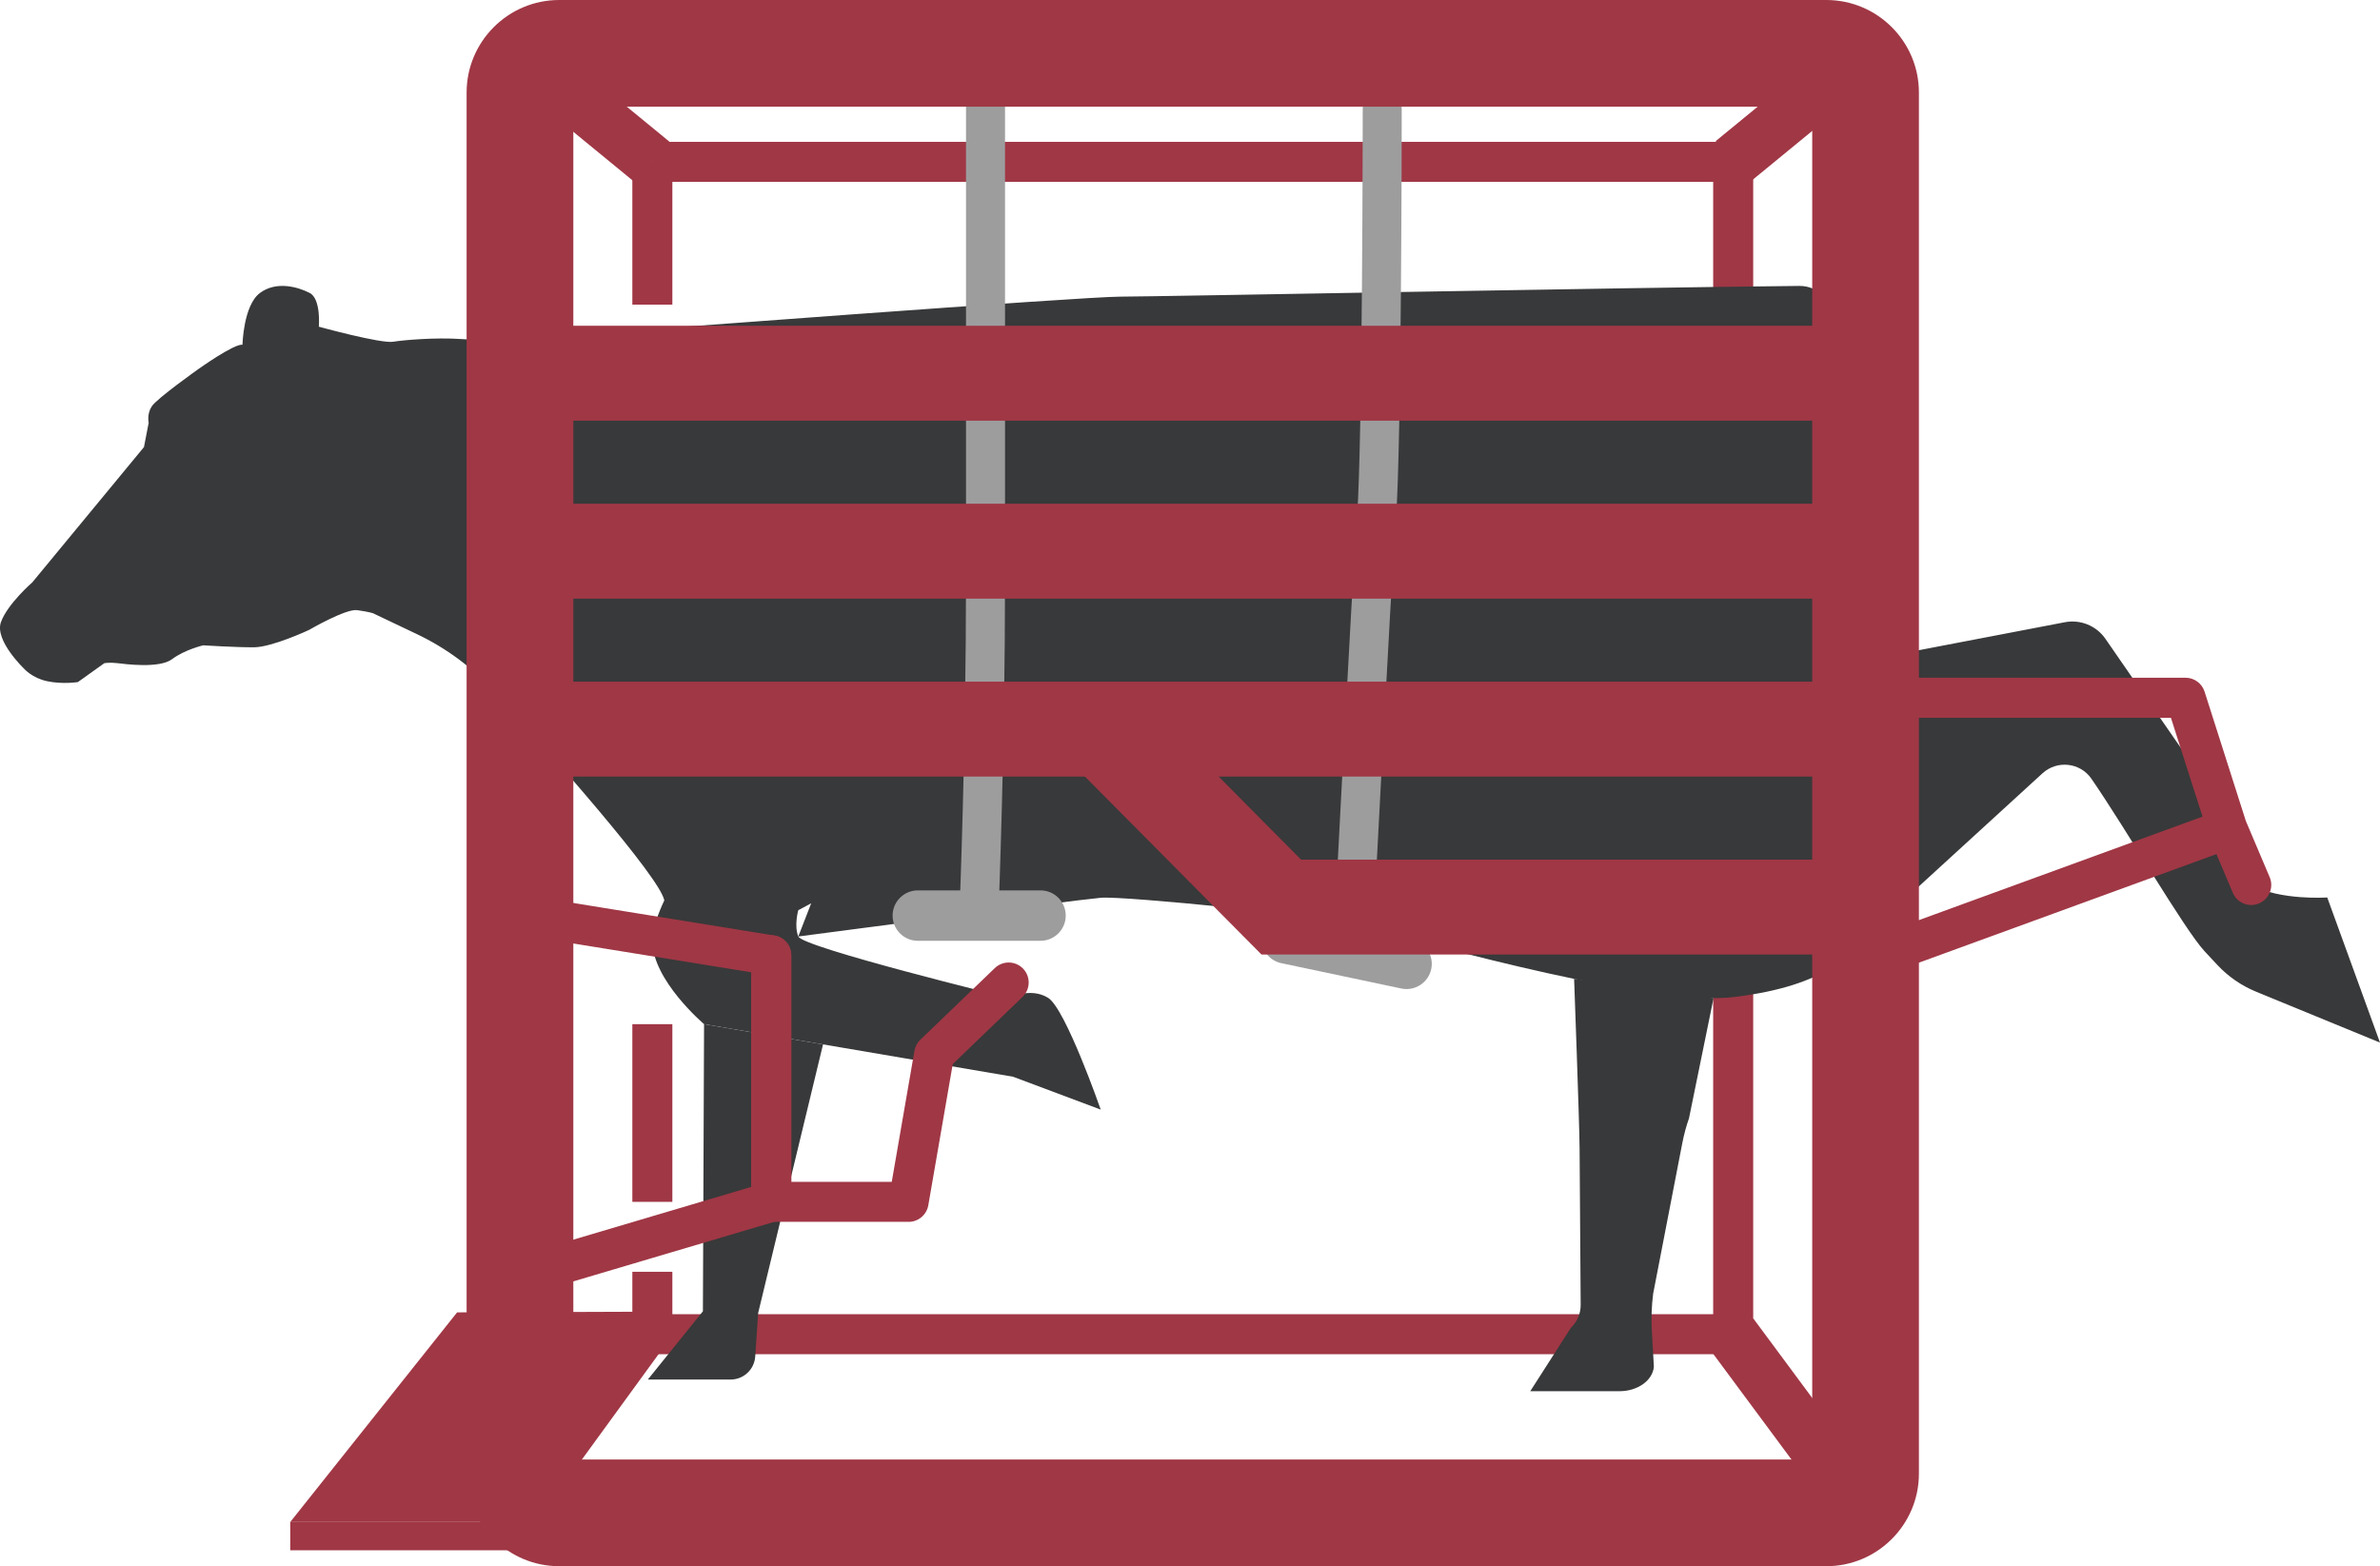
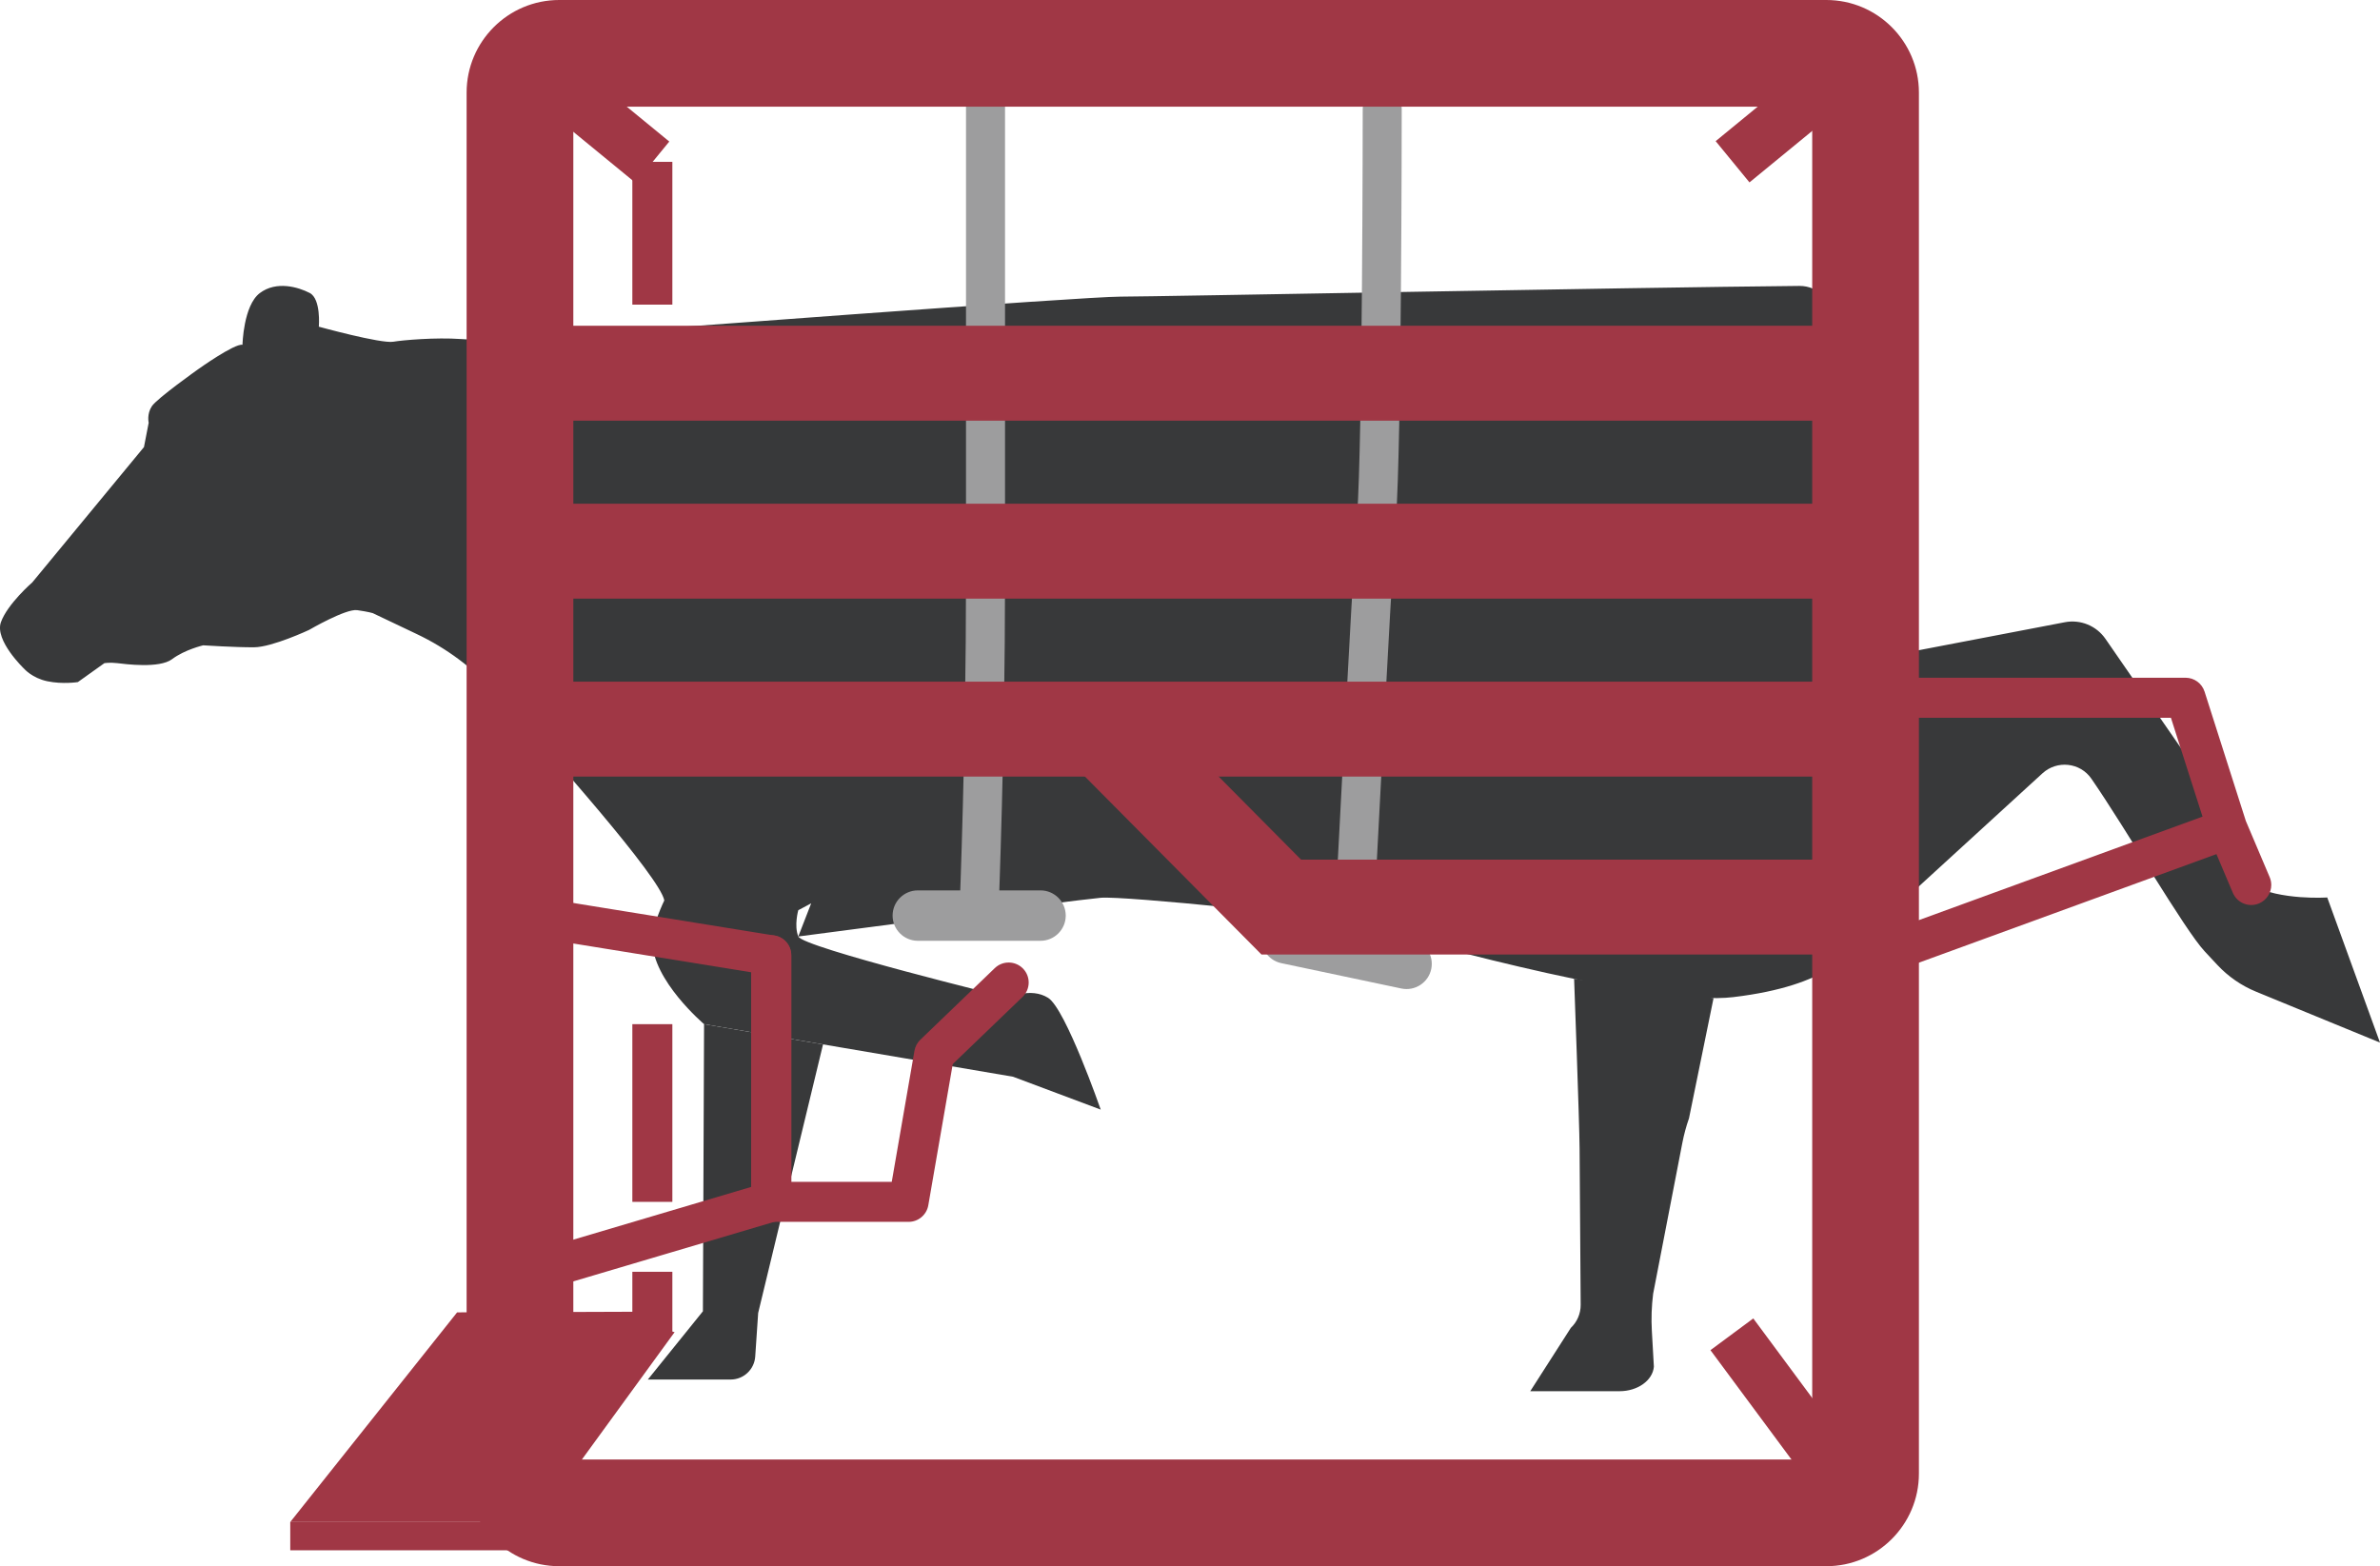
<svg xmlns="http://www.w3.org/2000/svg" version="1.1" x="0px" y="0px" width="150.437px" height="99px" viewBox="0 0 150.437 99" style="overflow:visible;enable-background:new 0 0 150.437 99;" xml:space="preserve">
  <style type="text/css">
	.st0{fill:#A03745;}
	.st1{fill:#38393A;}
	.st2{fill:#9D9D9E;}
	.st3{fill:none;stroke:#A03745;stroke-width:6;stroke-miterlimit:10;}
</style>
  <defs>
</defs>
  <rect x="39.97" y="10.231" class="st0" width="2.529" height="9.025" />
  <rect x="35.365" y="1.392" transform="matrix(0.634 -0.773 0.773 0.634 8.306 31.149)" class="st0" width="3.372" height="10.82" />
  <rect x="39.97" y="80.39" class="st0" width="2.529" height="3.945" />
  <rect x="39.97" y="64.738" class="st0" width="2.529" height="11.232" />
  <rect x="112.05" y="82.954" transform="matrix(0.803 -0.595 0.595 0.803 -31.218 85.402)" class="st0" width="3.371" height="14.055" />
-   <polygon class="st0" points="41.235,85.6 110.817,85.6 110.817,8.967 41.235,8.967 41.235,11.496 108.288,11.496 108.288,83.071   41.235,83.071 " />
  <polygon class="st0" points="33.596,96.631 42.641,84.206 39.256,83.332 30.887,94.624 " />
  <path class="st1" d="M108.312,63.089l-1.552,7.598c-0.179,0.511-0.32,1.035-0.423,1.567l-1.844,9.528  c-0.098,0.779-0.126,1.565-0.081,2.349l0.128,2.259c-0.077,0.872-1.027,1.549-2.173,1.549h-5.641l2.564-4.003  c0.401-0.379,0.627-0.908,0.623-1.46l-0.069-9.904c-0.011-1.62-0.346-10.7-0.346-10.7" />
  <path class="st1" d="M50.459,59.196c0,0,17.131-2.263,19.116-2.447c1.437-0.134,14.524,1.197,16.007,1.621  c5.518,1.578,19.064,5.241,23.97,4.659c6.223-0.739,7.26-2.905,7.26-2.905l12.291-11.243c0.922-0.843,2.38-0.688,3.09,0.34  c2.185,3.162,5.896,9.556,7.152,10.903l0.807,0.866c0.685,0.735,1.521,1.313,2.451,1.695l7.834,3.218l-3.335-9.174  c0,0-2.955,0.205-4.802-0.787c-1.27-0.683-1.492-2.489-1.507-3.551c-0.008-0.585-0.206-1.152-0.538-1.633l-7.171-10.375  c-0.573-0.828-1.58-1.241-2.569-1.051l-10.465,2.005c-1.028,0.197-1.943-0.674-1.787-1.709c0.855-5.697,0.307-21.599-4.526-21.554  c-10.626,0.097-40.722,0.677-42.914,0.677c-2.355,0-29.915,2.074-38.138,2.697c-1.185,0.09-2.366,0.067-3.552-0.017  c-1.593-0.113-3.675,0.068-4.273,0.17c-0.778,0.133-4.707-0.95-4.707-0.95s0.149-1.758-0.578-2.133  c-0.727-0.375-2.107-0.78-3.151,0.007c-1.044,0.787-1.097,3.269-1.097,3.269c-0.499-0.096-2.786,1.534-2.786,1.534  s-2.612,1.85-2.943,2.35c-0.331,0.501-0.2,1.043-0.2,1.043L9.1,28.26l-7.06,8.554c0,0-1.565,1.357-1.981,2.512  c-0.415,1.154,1.463,2.943,1.463,2.943s0.504,0.59,1.47,0.793c0.966,0.203,1.929,0.053,1.929,0.053l1.675-1.195  c0,0,0.329-0.06,0.812-0.003c0.483,0.057,2.665,0.353,3.469-0.251s1.966-0.875,1.966-0.875s2.073,0.133,3.22,0.124  c1.148-0.009,3.472-1.097,3.472-1.097s2.322-1.353,3.043-1.25c0.721,0.103,0.986,0.189,0.986,0.189l2.79,1.327  c1.87,0.89,3.541,2.133,4.93,3.67c3.582,3.965,10.45,11.719,10.706,13.164l3.343-5.48c0,0-4.099,5.541-4.099,8.034  c0,2.493,3.268,5.264,3.268,5.264l19.532,3.325l5.541,2.078c0,0-2.216-6.372-3.325-7.065c-1.108-0.693-2.493,0-2.493,0  S50.736,59.889,50.459,59.196c-0.277-0.693,0-1.662,0-1.662s11.913-6.234,12.19-8.034s0-2.217,0-2.217l-5.402-5.541" />
  <rect x="108.326" y="5.116" transform="matrix(0.773 -0.634 0.634 0.773 21.465 73.646)" class="st0" width="10.82" height="3.372" />
  <path class="st0" d="M118.889,61.647c0.144,0,0.291-0.025,0.434-0.077l20.775-7.581l1.037,2.446c0.272,0.643,1.012,0.944,1.658,0.67  c0.482-0.204,0.771-0.673,0.771-1.166c0-0.165-0.032-0.332-0.1-0.492l-1.507-3.552l-2.609-8.176  c-0.167-0.524-0.654-0.879-1.204-0.879H117.92c-0.698,0-1.265,0.566-1.265,1.265s0.566,1.265,1.265,1.265h19.301l1.998,6.249  l-20.763,7.576c-0.655,0.24-0.994,0.966-0.754,1.622C117.888,61.329,118.373,61.647,118.889,61.647z" />
  <path class="st1" d="M52.023,66.017l-4.1,16.977l-0.186,2.753c-0.055,0.818-0.735,1.454-1.555,1.454h-5.233l3.481-4.314l0.073-18.15  " />
  <path class="st0" d="M33.835,81.655c0.119,0,0.24-0.016,0.361-0.052l14.914-4.421c0.537-0.16,0.905-0.653,0.905-1.213V60.383  c0-0.621-0.45-1.149-1.063-1.248l-15.884-2.571c-0.691-0.114-1.339,0.356-1.45,1.046c-0.112,0.689,0.356,1.339,1.046,1.45  l14.821,2.399v13.566l-14.009,4.153c-0.669,0.198-1.051,0.902-0.853,1.572C32.787,81.299,33.29,81.655,33.835,81.655z" />
  <path class="st0" d="M48.75,77.234h8.681c0.615,0,1.141-0.443,1.246-1.049l1.546-8.925l4.411-4.243  c0.503-0.484,0.519-1.284,0.035-1.788c-0.486-0.502-1.285-0.519-1.788-0.035l-4.71,4.53c-0.194,0.187-0.324,0.431-0.369,0.696  l-1.435,8.284h-6.352V60.383c0-0.698-0.566-1.265-1.265-1.265c-0.698,0-1.265,0.566-1.265,1.265v15.587  C47.486,76.667,48.052,77.234,48.75,77.234z" />
  <path class="st2" d="M85.583,59.763c-0.021,0-0.042-0.001-0.064-0.002c-0.68-0.035-1.203-0.614-1.169-1.294  c0.011-0.208,1.062-20.865,1.429-25.841c0.346-4.694,0.357-25.513,0.357-25.723c0-0.681,0.552-1.232,1.233-1.232c0,0,0,0,0,0  c0.681,0,1.233,0.552,1.232,1.233c0,0.86-0.011,21.12-0.364,25.903c-0.364,4.948-1.415,25.577-1.425,25.785  C86.78,59.252,86.236,59.763,85.583,59.763z" />
-   <path class="st2" d="M61.893,58.577c-0.017,0-0.034,0-0.051-0.001c-0.68-0.028-1.209-0.601-1.182-1.282  c0.004-0.099,0.4-10.001,0.4-20.611V5.742c0-0.681,0.552-1.233,1.233-1.233c0.681,0,1.233,0.552,1.233,1.233v30.941  c0,10.662-0.398,20.612-0.402,20.711C63.097,58.057,62.551,58.577,61.893,58.577z" />
+   <path class="st2" d="M61.893,58.577c-0.017,0-0.034,0-0.051-0.001c-0.68-0.028-1.209-0.601-1.182-1.282  c0.004-0.099,0.4-10.001,0.4-20.611V5.742c0-0.681,0.552-1.233,1.233-1.233c0.681,0,1.233,0.552,1.233,1.233v30.941  c0,10.662-0.398,20.612-0.402,20.711C63.097,58.057,62.551,58.577,61.893,58.577" />
  <path class="st2" d="M65.771,59.468h-7.758c-0.878,0-1.593-0.715-1.593-1.593s0.715-1.593,1.593-1.593h7.758  c0.878,0,1.593,0.715,1.593,1.593S66.649,59.468,65.771,59.468z M65.771,58.747h0.004H65.771z" />
  <path class="st2" d="M88.579,62.484l-7.591-1.603c-0.86-0.182-1.411-1.028-1.23-1.888s1.029-1.411,1.888-1.23l7.591,1.603  c0.86,0.182,1.411,1.029,1.23,1.888C90.285,62.114,89.438,62.665,88.579,62.484z M88.728,61.779l0.003,0.001L88.728,61.779z" />
  <path class="st0" d="M29.494,93.149V5.851C29.494,2.625,32.12,0,35.346,0l80.095,0c3.226,0,5.851,2.625,5.851,5.851v87.298  c0,3.226-2.625,5.851-5.851,5.851H35.346C32.12,99,29.494,96.375,29.494,93.149z M114.548,6.744H36.239v85.512h78.309V6.744z" />
  <g>
    <polyline class="st0" points="33.614,96.206 18.347,96.206 28.893,82.956 42.38,82.908  " />
    <rect x="18.347" y="96.206" class="st0" width="19.218" height="1.788" />
  </g>
  <line class="st3" x1="32.643" y1="23.591" x2="116.378" y2="23.591" />
  <line class="st3" x1="32.643" y1="34.84" x2="116.378" y2="34.84" />
  <line class="st3" x1="32.643" y1="46.088" x2="116.378" y2="46.088" />
  <polyline class="st3" points="116.378,57.336 80.988,57.336 70.114,46.376 " />
</svg>